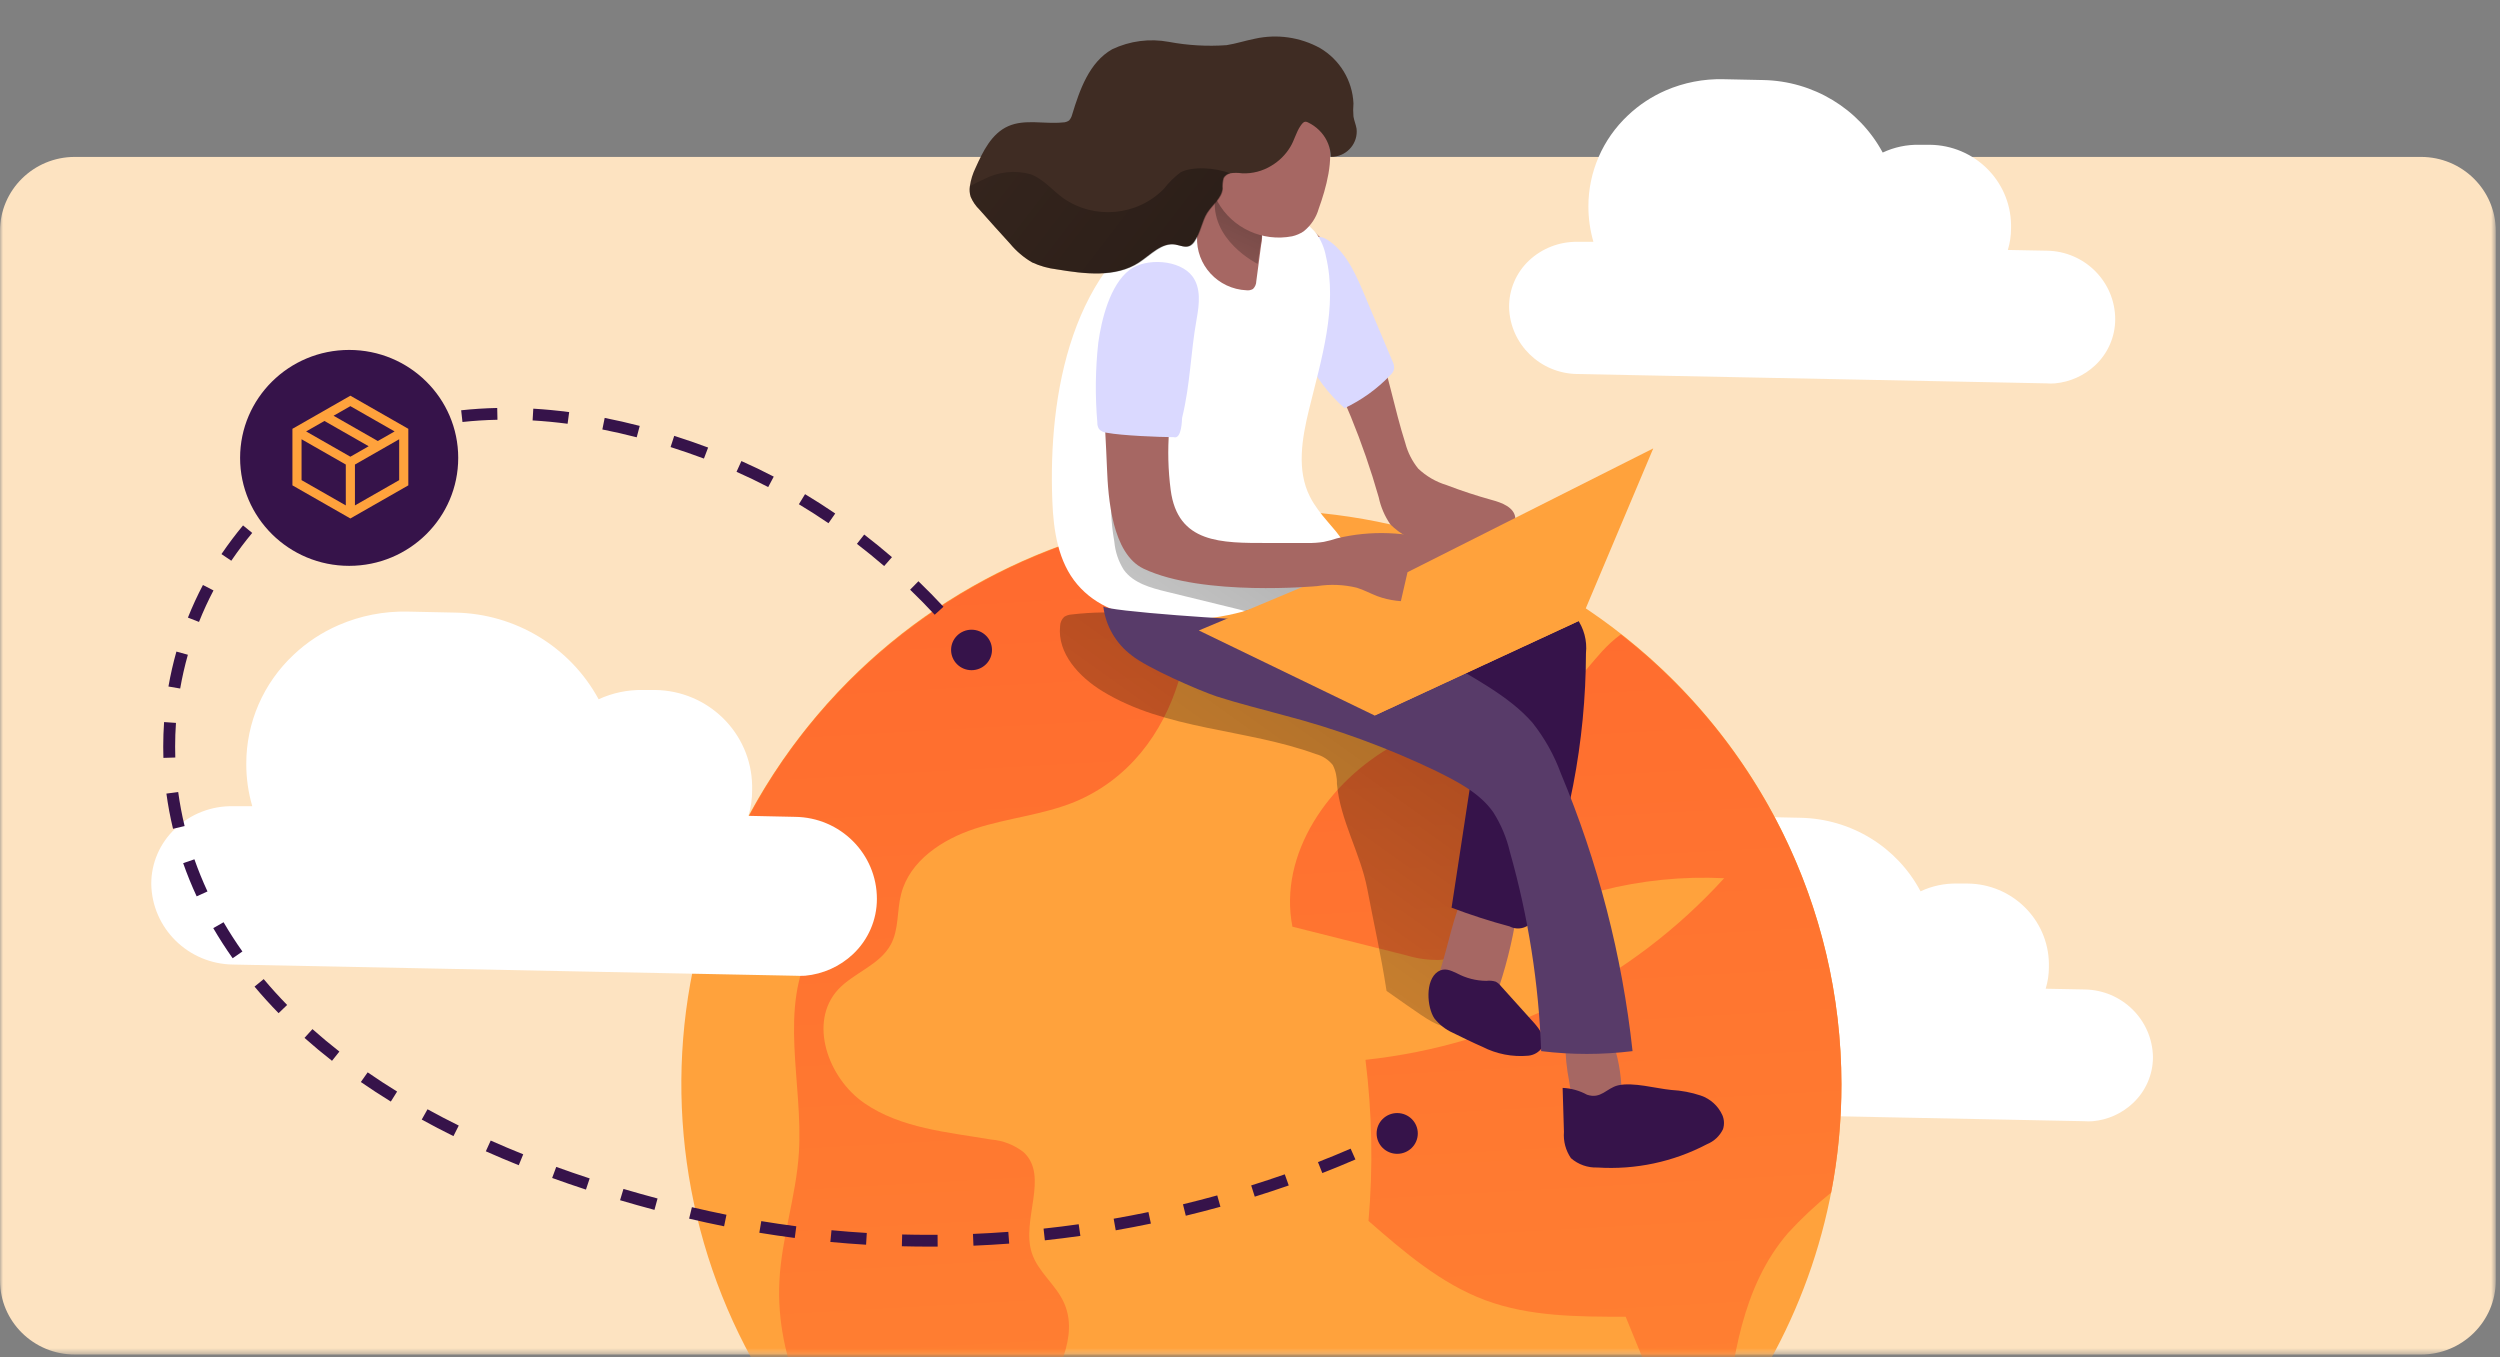
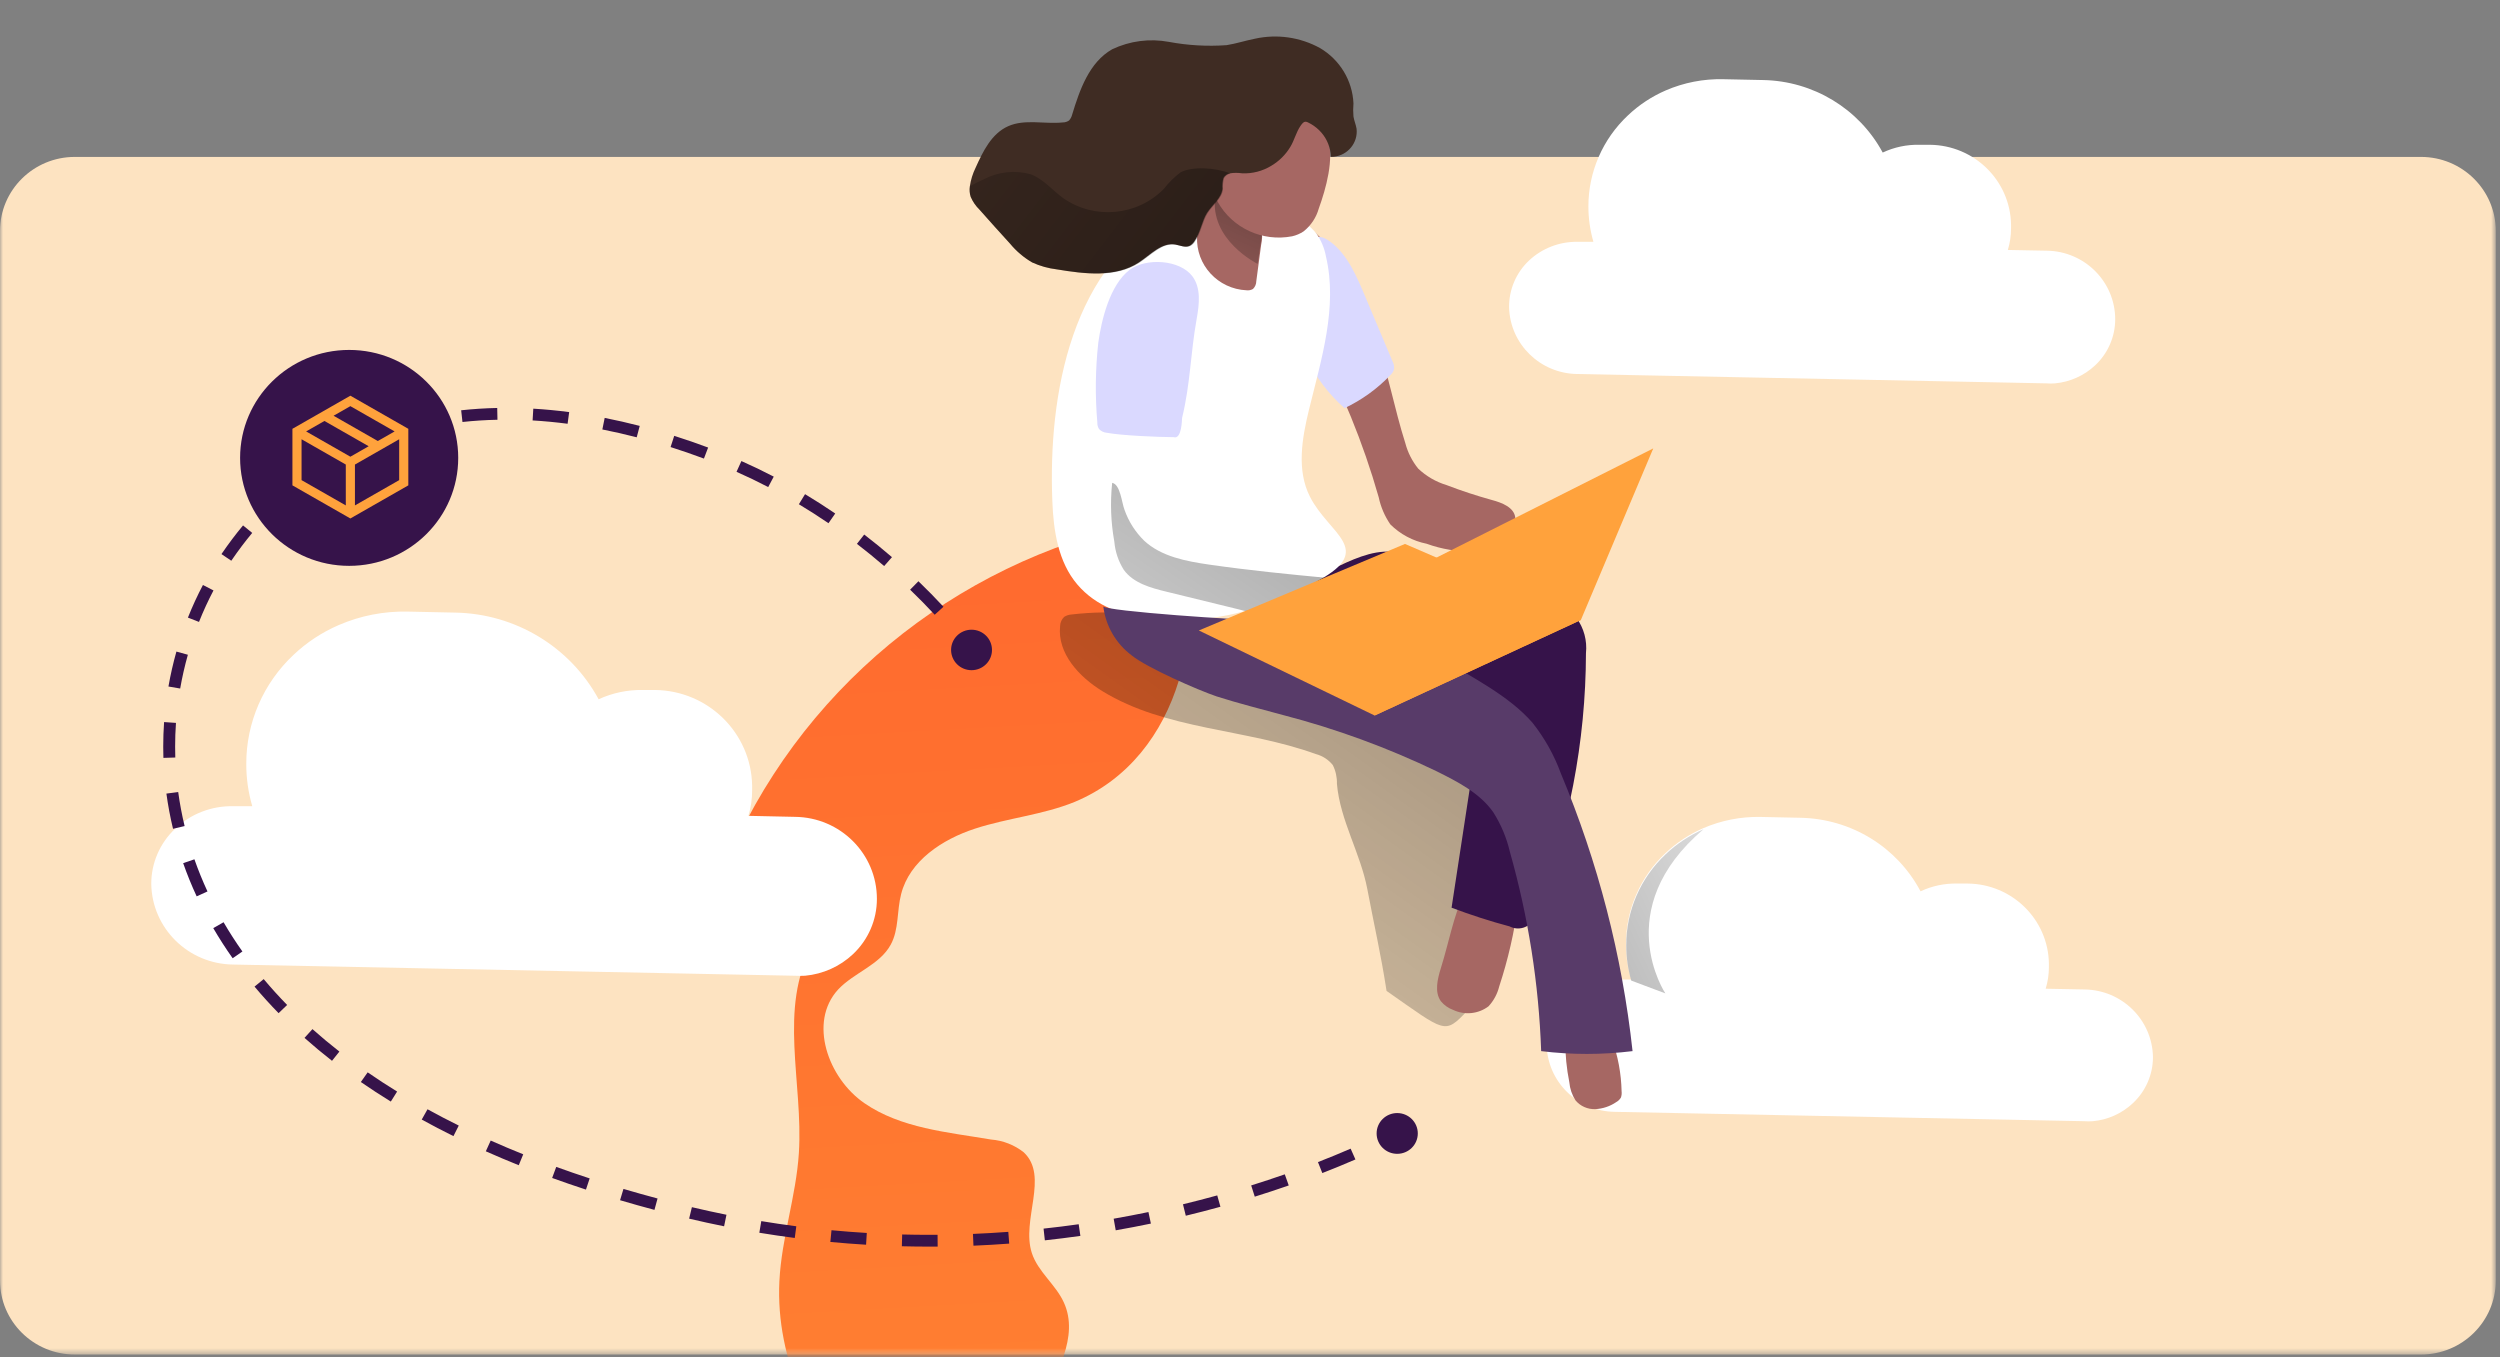
<svg xmlns="http://www.w3.org/2000/svg" width="420" height="228" viewBox="0 0 420 228" fill="none">
  <rect x="0" y="0" width="420" height="228" fill="#808080" stroke="none" />
  <mask id="mask0_565_1185" style="mask-type:luminance" maskUnits="userSpaceOnUse" x="0" y="0" width="420" height="228">
    <path d="M419.293 0H0V227.561H419.293V0Z" fill="white" />
  </mask>
  <g mask="url(#mask0_565_1185)">
    <path d="M406.723 227.561H12.57C5.628 227.561 0 221.99 0 215.118V38.806C0 31.933 5.628 26.362 12.57 26.362H406.723C413.665 26.362 419.293 31.933 419.293 38.806V215.118C419.293 221.99 413.665 227.561 406.723 227.561Z" fill="#FDE3C1" />
  </g>
  <mask id="mask1_565_1185" style="mask-type:luminance" maskUnits="userSpaceOnUse" x="0" y="0" width="420" height="228">
    <path d="M419.293 0H0V227.561H419.293V0Z" fill="white" />
  </mask>
  <g mask="url(#mask1_565_1185)">
    <path d="M361.696 177.579C361.702 180.519 360.478 183.33 358.314 185.344C356.481 187.068 354.115 188.131 351.598 188.362C351.127 188.401 350.655 188.401 350.184 188.362L271.317 186.79C265.03 186.722 259.94 181.712 259.837 175.488C259.826 172.549 261.038 169.735 263.188 167.708C265.377 165.647 268.296 164.518 271.317 164.564H274.001C273.446 162.637 273.162 160.643 273.159 158.638C273.15 152.849 275.551 147.311 279.796 143.329C281.65 141.574 283.799 140.154 286.147 139.132C289.19 137.819 292.484 137.176 295.801 137.246L302.502 137.387C310.992 137.559 318.714 142.294 322.652 149.742C324.584 148.832 326.705 148.385 328.844 148.437H330.575C338.039 148.513 344.086 154.457 344.214 161.845V162.489C344.213 163.714 344.031 164.932 343.674 166.105L350.2 166.23C356.501 166.314 361.594 171.341 361.696 177.579Z" fill="white" />
  </g>
  <mask id="mask2_565_1185" style="mask-type:luminance" maskUnits="userSpaceOnUse" x="0" y="0" width="420" height="228">
    <path d="M419.293 0H0V227.561H419.293V0Z" fill="white" />
  </mask>
  <g mask="url(#mask2_565_1185)">
    <path d="M279.78 166.89L274.048 164.737C273.493 162.81 273.21 160.815 273.207 158.811C273.198 153.022 275.598 147.484 279.844 143.502C281.697 141.747 283.847 140.326 286.195 139.305C270.333 152.76 279.78 166.89 279.78 166.89Z" fill="url(#paint0_linear_565_1185)" />
  </g>
  <mask id="mask3_565_1185" style="mask-type:luminance" maskUnits="userSpaceOnUse" x="0" y="0" width="420" height="228">
-     <path d="M419.293 0H0V227.561H419.293V0Z" fill="white" />
-   </mask>
+     </mask>
  <g mask="url(#mask3_565_1185)">
    <path d="M309.361 182.169C309.388 203.111 302.502 223.489 289.752 240.201L289.545 240.484C257.016 282.925 195.889 291.225 153.016 259.023C110.143 226.821 101.758 166.311 134.288 123.869C166.818 81.428 227.944 73.128 270.817 105.33C295.097 123.566 309.359 151.998 309.361 182.169Z" fill="#FFA23C" />
  </g>
  <mask id="mask4_565_1185" style="mask-type:luminance" maskUnits="userSpaceOnUse" x="0" y="0" width="420" height="228">
    <path d="M419.293 0H0V227.561H419.293V0Z" fill="white" />
  </mask>
  <g mask="url(#mask4_565_1185)">
    <path d="M180.557 134.715C175.206 136.9 169.3 137.419 163.806 139.211C158.312 141.002 152.802 144.618 151.389 150.213C150.659 153.027 151.04 156.155 149.642 158.701C147.785 162.128 143.434 163.417 140.798 166.246C135.781 171.716 139.083 181.1 145.212 185.328C151.341 189.556 159.169 190.201 166.505 191.442C168.512 191.601 170.426 192.351 171.999 193.596C176.27 197.635 171.538 204.944 173.349 210.509C174.365 213.652 177.366 215.806 178.731 218.824C181.351 224.577 177.382 230.927 174.762 236.68C170.036 247.175 169.609 259.076 173.571 269.877C173.388 270.137 173.187 270.384 172.967 270.615C162.518 266.076 152.948 259.768 144.688 251.974C136.638 240.798 130.271 228.616 130.938 215.224C131.303 207.962 133.748 200.952 134.209 193.722C134.971 181.98 130.684 169.232 136.495 158.984C139.671 153.31 145.863 147.085 142.402 141.584C136.289 142.464 129.699 142.606 124.094 140.499C138.059 111.701 165.513 91.609 197.42 86.837C203.454 103.907 198.658 127.17 180.557 134.715Z" fill="url(#paint1_linear_565_1185)" />
  </g>
  <mask id="mask5_565_1185" style="mask-type:luminance" maskUnits="userSpaceOnUse" x="0" y="0" width="420" height="228">
    <path d="M419.293 0H0V227.561H419.293V0Z" fill="white" />
  </mask>
  <g mask="url(#mask5_565_1185)">
-     <path d="M309.361 182.169C309.368 188.271 308.789 194.361 307.631 200.355C305.042 202.439 302.616 204.714 300.374 207.161C292.673 216.089 291.006 228.475 289.752 240.169C289.752 240.421 289.752 240.672 289.672 240.908C289.672 240.751 289.672 240.609 289.545 240.452C288.933 237.449 287.61 234.632 285.687 232.231C283.496 229.889 279.606 228.726 276.938 230.565C275.668 227.422 274.392 224.304 273.111 221.213C265.172 221.213 256.979 221.213 249.516 218.431C242.054 215.649 235.877 210.32 229.907 205.117C230.69 196.102 230.52 187.031 229.399 178.051C252.59 175.559 274.042 164.698 289.656 147.541C275.692 146.852 261.846 150.388 249.961 157.68C247.42 159.251 244.848 161.012 241.879 161.263C239.997 161.31 238.121 161.055 236.321 160.509L217.125 155.683C214.727 143.455 223.285 131.179 234.289 125.127C242.546 120.6 252.565 121.48 260.488 117.519C265.919 114.816 267.506 110.085 272.254 106.611H272.349C295.715 124.864 309.352 152.703 309.361 182.169Z" fill="url(#paint2_linear_565_1185)" />
-   </g>
+     </g>
  <mask id="mask6_565_1185" style="mask-type:luminance" maskUnits="userSpaceOnUse" x="0" y="0" width="420" height="228">
    <path d="M419.293 0H0V227.561H419.293V0Z" fill="white" />
  </mask>
  <g mask="url(#mask6_565_1185)">
    <path d="M190.306 103.074C186.891 102.781 183.454 102.833 180.049 103.231C179.604 103.254 179.172 103.389 178.795 103.624C178.356 104.033 178.104 104.6 178.096 105.196C177.62 109.754 181.272 113.715 185.209 116.12C195.864 122.659 209.297 122.408 221.062 126.683C222.185 126.977 223.182 127.622 223.905 128.522C224.395 129.497 224.635 130.577 224.603 131.666C225.127 137.812 228.573 143.344 229.716 149.396C230.859 155.448 232.004 160.375 232.941 166.473C242.931 173.451 242.635 173.851 246.494 169.827C250.114 166.118 249.199 149.899 249.739 144.775L251.199 130.723C251.759 128.626 250.657 126.444 248.627 125.63C231.256 114.517 210.9 104.835 190.306 103.074Z" fill="url(#paint3_linear_565_1185)" />
  </g>
  <mask id="mask7_565_1185" style="mask-type:luminance" maskUnits="userSpaceOnUse" x="0" y="0" width="420" height="228">
    <path d="M419.293 0H0V227.561H419.293V0Z" fill="white" />
  </mask>
  <g mask="url(#mask7_565_1185)">
    <path d="M242.069 162.631C241.498 164.485 240.958 166.655 242.069 168.211C242.616 168.876 243.335 169.382 244.15 169.673C246.083 170.586 248.371 170.35 250.072 169.06C250.944 168.116 251.561 166.97 251.866 165.727C253.351 161.217 254.414 156.582 255.042 151.879C255.162 151.447 255.162 150.991 255.042 150.559C254.794 150.106 254.396 149.751 253.915 149.553C251.39 148.217 247.436 147.148 245.976 150.103C244.181 153.907 243.34 158.607 242.069 162.631Z" fill="#A66763" />
  </g>
  <mask id="mask8_565_1185" style="mask-type:luminance" maskUnits="userSpaceOnUse" x="0" y="0" width="420" height="228">
-     <path d="M419.293 0H0V227.561H419.293V0Z" fill="white" />
-   </mask>
+     </mask>
  <g mask="url(#mask8_565_1185)">
    <path d="M249.707 164.784C250.24 164.712 250.783 164.76 251.295 164.926C251.643 165.117 251.946 165.379 252.184 165.696L257.662 171.779C258.726 172.958 259.837 174.577 259.091 175.976C258.558 176.764 257.695 177.272 256.741 177.359C254.088 177.599 251.42 177.081 249.056 175.866C247.373 175.143 245.706 174.294 244.07 173.508C242.855 172.962 241.792 172.131 240.974 171.087C239.719 169.201 239.386 164.674 241.577 163.228C242.705 162.521 243.689 163.024 244.753 163.511C246.274 164.331 247.975 164.768 249.707 164.784Z" fill="#36134A" />
  </g>
  <mask id="mask9_565_1185" style="mask-type:luminance" maskUnits="userSpaceOnUse" x="0" y="0" width="420" height="228">
    <path d="M419.293 0H0V227.561H419.293V0Z" fill="white" />
  </mask>
  <g mask="url(#mask9_565_1185)">
    <path d="M272.429 183.347C272.471 183.697 272.433 184.052 272.317 184.385C272.128 184.708 271.854 184.974 271.524 185.155C270.482 185.865 269.261 186.273 267.999 186.334C266.72 186.382 265.492 185.835 264.68 184.856C264.096 183.942 263.742 182.901 263.648 181.823C263.183 179.504 262.954 177.145 262.965 174.781C262.86 174.253 263.207 173.74 263.74 173.636C263.793 173.626 263.848 173.619 263.902 173.618C265.871 173.209 269.793 172.188 270.793 174.577C271.812 177.394 272.365 180.356 272.429 183.347Z" fill="#A66763" />
  </g>
  <mask id="mask10_565_1185" style="mask-type:luminance" maskUnits="userSpaceOnUse" x="0" y="0" width="420" height="228">
    <path d="M419.293 0H0V227.561H419.293V0Z" fill="white" />
  </mask>
  <g mask="url(#mask10_565_1185)">
-     <path d="M280.765 183.112C282.457 183.202 284.129 183.519 285.734 184.055C287.348 184.607 288.659 185.797 289.355 187.34C289.675 188.087 289.715 188.924 289.466 189.698C288.917 190.846 287.954 191.749 286.767 192.228C281.123 195.197 274.757 196.552 268.38 196.142C266.743 196.207 265.145 195.644 263.918 194.57C263.032 193.272 262.618 191.715 262.743 190.153L262.521 182.766C263.957 182.829 265.36 183.222 266.617 183.913C268.967 184.699 269.888 182.813 271.825 182.342C274.35 181.76 278.192 182.86 280.765 183.112Z" fill="#36134A" />
-   </g>
+     </g>
  <mask id="mask11_565_1185" style="mask-type:luminance" maskUnits="userSpaceOnUse" x="0" y="0" width="420" height="228">
    <path d="M419.293 0H0V227.561H419.293V0Z" fill="white" />
  </mask>
  <g mask="url(#mask11_565_1185)">
    <path d="M260.552 101.66C262.157 101.978 263.644 102.723 264.855 103.813C266.096 105.524 266.661 107.627 266.442 109.723C266.405 124.638 263.556 139.414 258.043 153.294C257.868 154.943 256.375 156.139 254.71 155.966C254.326 155.926 253.954 155.814 253.613 155.636C250.311 154.754 247.057 153.705 243.864 152.493L248.182 124.2C248.389 123.414 248.344 122.585 248.055 121.826C247.736 121.288 247.29 120.834 246.753 120.506C241.827 116.959 236.624 113.805 231.193 111.075C226.858 108.906 221.888 106.359 220.713 101.77C220.218 100.178 220.538 98.448 221.571 97.133C222.257 96.465 223.065 95.931 223.952 95.561C226.826 94.162 230.446 92.417 233.749 92.7C236.401 92.967 237.417 94.476 239.624 95.592C245.753 98.61 253.899 99.742 260.552 101.66Z" fill="#36134A" />
  </g>
  <mask id="mask12_565_1185" style="mask-type:luminance" maskUnits="userSpaceOnUse" x="0" y="0" width="420" height="228">
    <path d="M419.293 0H0V227.561H419.293V0Z" fill="white" />
  </mask>
  <g mask="url(#mask12_565_1185)">
    <path d="M231.05 56.658C233.178 62.458 234.226 68.604 236.099 74.467C236.509 76.021 237.245 77.472 238.259 78.727C239.606 80.005 241.237 80.953 243.022 81.493C245.51 82.447 248.04 83.28 250.612 83.992C252.327 84.448 254.375 85.234 254.566 86.963C254.606 87.54 254.485 88.116 254.216 88.629C252.867 91.01 250.367 92.528 247.611 92.637C244.906 92.709 242.212 92.272 239.672 91.348C237.359 90.885 235.237 89.752 233.575 88.095C232.63 86.716 231.966 85.167 231.622 83.536C229.016 74.38 225.4 65.535 220.84 57.161C219.476 54.95 218.409 52.572 217.665 50.088C216.617 45.75 216.601 35.47 221.126 39.242C224.778 42.291 229.446 52.351 231.05 56.658Z" fill="#A66763" />
  </g>
  <mask id="mask13_565_1185" style="mask-type:luminance" maskUnits="userSpaceOnUse" x="0" y="0" width="420" height="228">
    <path d="M419.293 0H0V227.561H419.293V0Z" fill="white" />
  </mask>
  <g mask="url(#mask13_565_1185)">
    <path d="M229.446 50.041L233.94 60.698C234.162 61.112 234.251 61.584 234.194 62.05C234.08 62.432 233.86 62.775 233.559 63.04C231.364 65.337 228.758 67.213 225.874 68.573C223.214 66.22 221.055 63.367 219.522 60.179C218.03 56.391 218.363 52.178 218.808 48.139C219.078 45.577 218.982 37.34 223.381 40.531C226.445 42.716 228.065 46.756 229.446 50.041Z" fill="#DAD9FF" />
  </g>
  <mask id="mask14_565_1185" style="mask-type:luminance" maskUnits="userSpaceOnUse" x="0" y="0" width="420" height="228">
    <path d="M419.293 0H0V227.561H419.293V0Z" fill="white" />
  </mask>
  <g mask="url(#mask14_565_1185)">
    <path d="M213.727 101.109C216.404 100.083 219.008 98.88 221.523 97.51C231.05 92.291 223.254 89.729 220.078 83.458C217.808 79.01 218.729 73.681 219.903 68.856C221.984 60.368 224.762 51.565 222.762 43.093C222.512 41.718 221.97 40.411 221.174 39.258C220.591 38.542 219.919 37.903 219.173 37.356C217.162 35.636 214.847 34.299 212.345 33.411C207.582 31.839 202.183 32.986 197.658 35.234C179.874 44.068 176.08 66.372 176.794 84.212C176.985 89.163 177.763 94.398 180.986 98.186C184.209 101.974 188.766 103.42 193.434 103.986C200.334 104.684 207.302 103.696 213.727 101.109Z" fill="white" />
  </g>
  <mask id="mask15_565_1185" style="mask-type:luminance" maskUnits="userSpaceOnUse" x="0" y="0" width="420" height="228">
    <path d="M419.293 0H0V227.561H419.293V0Z" fill="white" />
  </mask>
  <g mask="url(#mask15_565_1185)">
    <path d="M187.21 91.018C187.353 92.693 187.898 94.309 188.798 95.734C190.386 97.95 193.307 98.767 195.991 99.412L208.074 102.367C209.547 102.809 211.076 103.036 212.615 103.043C215.918 102.886 218.76 100.795 221.38 98.783C222.049 98.33 222.631 97.76 223.095 97.101C216.426 96.472 209.773 95.812 203.136 94.853C199.23 94.288 195.102 93.502 192.228 90.845C190.743 89.393 189.613 87.624 188.925 85.674C188.449 84.464 188.226 81.383 186.845 81.116C186.497 84.417 186.62 87.751 187.21 91.018Z" fill="url(#paint4_linear_565_1185)" />
  </g>
  <mask id="mask16_565_1185" style="mask-type:luminance" maskUnits="userSpaceOnUse" x="0" y="0" width="420" height="228">
    <path d="M419.293 0H0V227.561H419.293V0Z" fill="white" />
  </mask>
  <g mask="url(#mask16_565_1185)">
    <path d="M211.059 47.227C211.058 47.723 210.858 48.198 210.503 48.547C210.173 48.74 209.788 48.817 209.408 48.767C204.599 48.544 200.883 44.504 201.108 39.744C201.127 39.349 201.173 38.955 201.246 38.566C201.532 36.995 202.215 35.643 202.644 34.165C203.485 31.21 203.342 27.878 205.232 25.442C206.868 29.147 208.734 32.748 210.821 36.224C211.901 37.624 212.286 39.432 211.869 41.144L211.059 47.227Z" fill="#A66763" />
  </g>
  <mask id="mask17_565_1185" style="mask-type:luminance" maskUnits="userSpaceOnUse" x="0" y="0" width="420" height="228">
    <path d="M419.293 0H0V227.561H419.293V0Z" fill="white" />
  </mask>
  <g mask="url(#mask17_565_1185)">
    <path d="M211.996 39.619L211.282 44.335C211.282 44.335 203.104 40.327 204.168 32.892C205.232 25.457 211.996 39.619 211.996 39.619Z" fill="url(#paint5_linear_565_1185)" />
  </g>
  <mask id="mask18_565_1185" style="mask-type:luminance" maskUnits="userSpaceOnUse" x="0" y="0" width="420" height="228">
    <path d="M419.293 0H0V227.561H419.293V0Z" fill="white" />
  </mask>
  <g mask="url(#mask18_565_1185)">
    <path d="M221.555 35.03C221.135 36.54 220.246 37.882 219.014 38.865C218.426 39.259 217.769 39.542 217.077 39.698C212.089 40.656 207.045 38.328 204.581 33.929C202.289 29.535 202.046 24.37 203.914 19.783C204.67 17.297 206.38 15.203 208.677 13.951C211.229 12.955 214.115 13.292 216.362 14.847C219.37 16.926 221.695 19.834 223.047 23.209C224.206 26.652 222.746 31.744 221.555 35.03Z" fill="#A66763" />
  </g>
  <mask id="mask19_565_1185" style="mask-type:luminance" maskUnits="userSpaceOnUse" x="0" y="0" width="420" height="228">
    <path d="M419.293 0H0V227.561H419.293V0Z" fill="white" />
  </mask>
  <g mask="url(#mask19_565_1185)">
    <path d="M257.455 121.417C259.49 123.983 261.098 126.854 262.219 129.921C268.463 144.828 272.522 160.544 274.27 176.589C269.172 177.217 264.015 177.217 258.916 176.589C258.517 165.261 256.753 154.022 253.66 143.109C253.114 140.76 252.175 138.518 250.882 136.476C248.611 133.222 244.88 131.336 241.355 129.575C233.107 125.608 224.486 122.449 215.616 120.144C211.869 119.123 208.09 118.18 204.406 117.001C201.31 115.963 192.625 112.159 190.116 110.1C187.459 108.106 185.739 105.126 185.352 101.848C185.352 102.666 209.551 104.3 211.281 104.112C217.109 103.499 223.984 100.198 229.732 102.54C234.226 104.363 238.338 108.167 242.435 110.792C247.404 113.873 253.47 116.859 257.455 121.417Z" fill="#583B69" />
  </g>
  <mask id="mask20_565_1185" style="mask-type:luminance" maskUnits="userSpaceOnUse" x="0" y="0" width="420" height="228">
    <path d="M419.293 0H0V227.561H419.293V0Z" fill="white" />
  </mask>
  <g mask="url(#mask20_565_1185)">
    <path d="M230.939 120.207L201.405 105.919L236.036 91.38L265.585 104.159L230.939 120.207Z" fill="#FFA23C" />
  </g>
  <mask id="mask21_565_1185" style="mask-type:luminance" maskUnits="userSpaceOnUse" x="0" y="0" width="420" height="228">
-     <path d="M419.293 0H0V227.561H419.293V0Z" fill="white" />
-   </mask>
+     </mask>
  <g mask="url(#mask21_565_1185)">
    <path d="M185.956 53.121C185.956 53.672 185.813 54.206 185.749 54.693C184.876 62.741 185.67 70.632 185.972 78.632C186.162 83.584 186.813 93.014 192.132 95.545C202.072 100.261 221.253 98.469 221.253 98.469C223.477 98.116 225.75 98.207 227.938 98.736C229.129 99.097 230.224 99.71 231.383 100.151C235.575 101.722 240.259 100.936 244.673 100.151C245.434 100.061 246.169 99.821 246.833 99.443C248.436 98.034 248.598 95.612 247.198 94.005C245.765 92.514 243.902 91.499 241.863 91.097C236.289 89.296 230.318 89.067 224.619 90.437C223.891 90.68 223.149 90.879 222.396 91.034C221.515 91.175 220.622 91.239 219.729 91.223H212.965C205.184 91.223 197.849 91.317 196.674 82.31C196.24 78.975 196.155 75.604 196.42 72.251C196.88 66.199 198.484 60.195 198.15 54.143C198.13 52.224 197.646 50.337 196.737 48.642C195.801 46.93 194.033 45.822 192.069 45.718C190.035 45.868 188.228 47.061 187.305 48.862C186.603 50.191 186.145 51.633 185.956 53.121Z" fill="#A66763" />
  </g>
  <mask id="mask22_565_1185" style="mask-type:luminance" maskUnits="userSpaceOnUse" x="0" y="0" width="420" height="228">
    <path d="M419.293 0H0V227.561H419.293V0Z" fill="white" />
  </mask>
  <g mask="url(#mask22_565_1185)">
    <path d="M277.748 75.331L236.464 96.127L230.939 120.207L265.585 104.159L277.748 75.331Z" fill="#FFA23C" />
  </g>
  <mask id="mask23_565_1185" style="mask-type:luminance" maskUnits="userSpaceOnUse" x="0" y="0" width="420" height="228">
    <path d="M419.293 0H0V227.561H419.293V0Z" fill="white" />
  </mask>
  <g mask="url(#mask23_565_1185)">
    <path d="M223.587 26.353C223.542 24.857 222.982 23.421 221.999 22.282C221.501 21.709 220.911 21.221 220.253 20.836C219.332 20.302 219.109 20.255 218.506 21.119C217.728 22.235 217.474 23.54 216.759 24.703C215.978 25.993 214.887 27.073 213.584 27.846C212.119 28.746 210.415 29.19 208.693 29.12C208.009 29.017 207.313 29.017 206.629 29.12C206.164 29.207 205.762 29.495 205.534 29.906C205.37 30.494 205.311 31.105 205.359 31.713C205.216 33.285 203.644 34.401 202.771 35.769C201.897 37.136 201.643 39.164 200.595 40.626C200.401 40.919 200.133 41.157 199.817 41.317C199.071 41.631 198.23 41.223 197.451 41.081C195.149 40.688 193.291 42.81 191.322 44.099C187.369 46.677 182.193 46.017 177.524 45.247C176.095 45.075 174.702 44.683 173.396 44.084C171.985 43.259 170.733 42.195 169.696 40.94C167.966 39.054 166.251 37.136 164.552 35.218C163.92 34.604 163.419 33.873 163.075 33.065C162.893 32.502 162.845 31.905 162.932 31.32C163.087 30.229 163.414 29.168 163.901 28.177C165.139 25.426 166.584 22.439 169.379 21.198C172.173 19.956 175.476 20.883 178.556 20.569C178.932 20.568 179.298 20.453 179.604 20.239C179.85 19.965 180.024 19.636 180.113 19.28C181.399 15.052 183.002 10.462 186.845 8.277C189.806 6.869 193.144 6.434 196.372 7.035C199.568 7.633 202.829 7.818 206.073 7.586C207.661 7.334 209.249 6.815 210.837 6.501C214.55 5.684 218.437 6.244 221.761 8.073C225.094 10.036 227.206 13.527 227.382 17.362C227.318 18.1 227.318 18.841 227.382 19.579C227.493 20.27 227.795 20.946 227.906 21.638C228.16 23.977 226.451 26.077 224.088 26.329C223.922 26.347 223.755 26.355 223.587 26.353Z" fill="#3F2C23" />
  </g>
  <mask id="mask24_565_1185" style="mask-type:luminance" maskUnits="userSpaceOnUse" x="0" y="0" width="420" height="228">
    <path d="M419.293 0H0V227.561H419.293V0Z" fill="white" />
  </mask>
  <g mask="url(#mask24_565_1185)">
    <path d="M184.511 57.585C184.021 62.034 183.968 66.519 184.352 70.977C184.333 71.364 184.433 71.748 184.638 72.078C184.975 72.444 185.441 72.668 185.94 72.706C188.512 73.18 194.561 73.427 197.177 73.445C198.555 73.881 198.568 70.39 198.588 70.229C200.017 64.319 199.976 59.472 201.056 53.483C201.485 51.078 201.786 48.374 200.326 46.425C198.214 43.596 192.514 43.282 189.767 45.341C186.448 47.872 185.035 53.782 184.511 57.585Z" fill="#DAD9FF" />
  </g>
  <mask id="mask25_565_1185" style="mask-type:luminance" maskUnits="userSpaceOnUse" x="0" y="0" width="420" height="228">
    <path d="M419.293 0H0V227.561H419.293V0Z" fill="white" />
  </mask>
  <g mask="url(#mask25_565_1185)">
    <path d="M147.318 151.02C147.322 154.534 145.865 157.894 143.29 160.313C141.093 162.373 138.263 163.644 135.251 163.925C134.688 163.953 134.123 163.953 133.56 163.925L39.17 162.044C31.635 161.963 25.535 155.958 25.412 148.499C25.408 144.985 26.865 141.624 29.44 139.206C32.05 136.722 35.551 135.368 39.17 135.443H42.382C41.708 133.132 41.369 130.738 41.374 128.332C41.361 121.403 44.235 114.774 49.318 110.01C51.534 107.911 54.107 106.217 56.919 105.006C60.56 103.433 64.502 102.663 68.473 102.748L76.493 102.918C86.588 103.103 95.795 108.671 100.57 117.478C102.889 116.407 105.423 115.873 107.981 115.917H110.053C118.982 116.027 126.204 123.144 126.358 131.982V132.753C126.365 134.212 126.154 135.664 125.731 137.061L133.541 137.231C141.179 137.303 147.329 143.458 147.318 151.02Z" fill="white" />
  </g>
  <mask id="mask26_565_1185" style="mask-type:luminance" maskUnits="userSpaceOnUse" x="0" y="0" width="420" height="228">
    <path d="M419.293 0H0V227.561H419.293V0Z" fill="white" />
  </mask>
  <g mask="url(#mask26_565_1185)">
    <path d="M355.355 53.623C355.358 56.562 354.134 59.372 351.973 61.388C350.132 63.109 347.762 64.171 345.241 64.406C344.771 64.446 344.298 64.446 343.828 64.406L264.976 62.834C258.738 62.751 253.681 57.801 253.528 51.627C253.495 48.66 254.708 45.814 256.878 43.768C259.075 41.708 261.998 40.579 265.024 40.624H267.691C267.136 38.697 266.853 36.703 266.85 34.698C266.841 28.909 269.242 23.371 273.487 19.389C275.339 17.631 277.489 16.211 279.838 15.192C282.88 13.877 286.174 13.233 289.492 13.306L296.193 13.447C304.628 13.601 312.319 18.262 316.295 25.629C318.228 24.721 320.348 24.274 322.487 24.324H324.218C331.682 24.4 337.729 30.344 337.857 37.732V38.376C337.856 39.601 337.674 40.819 337.317 41.992L343.843 42.117C350.212 42.195 355.338 47.318 355.355 53.623Z" fill="white" />
  </g>
  <mask id="mask27_565_1185" style="mask-type:luminance" maskUnits="userSpaceOnUse" x="0" y="0" width="420" height="228">
    <path d="M419.293 0H0V227.561H419.293V0Z" fill="white" />
  </mask>
  <g mask="url(#mask27_565_1185)">
    <path d="M206.74 29.151C206.275 29.238 205.873 29.526 205.645 29.937C205.481 30.525 205.422 31.137 205.47 31.745C205.327 33.316 203.755 34.432 202.882 35.8C202.009 37.167 201.755 39.195 200.707 40.657C200.512 40.95 200.244 41.188 199.929 41.349C199.182 41.663 198.341 41.254 197.563 41.113C195.26 40.72 193.403 42.842 191.434 44.131C187.48 46.708 182.304 46.048 177.635 45.278C176.167 45.108 174.735 44.705 173.396 44.083C171.985 43.259 170.733 42.195 169.696 40.94C167.966 39.054 166.251 37.136 164.552 35.218C163.92 34.604 163.419 33.872 163.075 33.065C162.893 32.502 162.845 31.905 162.932 31.32C163.673 30.878 164.442 30.484 165.235 30.141C167.669 28.848 170.514 28.538 173.174 29.277C175.301 30.094 176.81 31.965 178.636 33.301C183.895 36.946 191.049 36.281 195.53 31.729C196.33 30.685 197.271 29.755 198.325 28.962C200.214 27.941 204.057 28.098 206.74 29.151Z" fill="url(#paint6_linear_565_1185)" />
  </g>
  <path d="M162.66 110.017C162.654 110.008 162.05 109.148 160.888 107.712L162.448 106.474C163.659 107.97 164.279 108.853 164.305 108.89L162.66 110.017Z" fill="#36134A" />
  <path d="M156.051 209.431C154.553 209.431 153.039 209.411 151.512 209.372L151.564 207.393C153.073 207.432 154.569 207.451 156.051 207.451C156.521 207.452 157.023 207.449 157.512 207.445L157.527 209.425C157.037 209.429 156.58 209.428 156.051 209.431ZM163.541 209.276L163.457 207.298C165.431 207.216 167.429 207.099 169.396 206.952L169.546 208.926C167.558 209.075 165.537 209.193 163.541 209.276ZM145.501 209.113C143.511 208.993 141.492 208.837 139.5 208.649L139.691 206.678C141.659 206.864 143.655 207.019 145.622 207.137L145.501 209.113ZM175.535 208.377L175.318 206.408C177.275 206.197 179.262 205.949 181.221 205.672L181.504 207.631C179.523 207.912 177.515 208.162 175.535 208.377ZM133.52 207.978C131.538 207.721 129.536 207.425 127.567 207.101L127.896 205.148C129.842 205.469 131.821 205.761 133.779 206.014L133.52 207.978ZM187.442 206.693L187.095 204.743C189.037 204.403 191.002 204.027 192.937 203.625L193.349 205.562C191.393 205.969 189.406 206.349 187.442 206.693ZM121.648 206.018C119.698 205.627 117.722 205.194 115.773 204.732L116.238 202.806C118.165 203.263 120.119 203.691 122.047 204.078L121.648 206.018ZM199.214 204.243L198.739 202.32C200.659 201.856 202.596 201.354 204.496 200.828L205.033 202.735C203.113 203.266 201.155 203.774 199.214 204.243ZM109.948 203.259C108.006 202.742 106.062 202.195 104.169 201.636L104.741 199.739C106.617 200.293 108.544 200.834 110.468 201.347L109.948 203.259ZM210.801 201.04L210.199 199.152C212.085 198.563 213.983 197.936 215.844 197.287L216.508 199.155C214.627 199.811 212.707 200.445 210.801 201.04ZM98.439 199.853C96.528 199.228 94.618 198.571 92.761 197.898L93.448 196.039C95.285 196.704 97.175 197.355 99.065 197.973L98.439 199.853ZM222.149 197.074L221.417 195.232C223.297 194.5 225.145 193.741 226.907 192.974L227.712 194.787C225.925 195.564 224.053 196.333 222.149 197.074ZM87.15 195.758C85.269 195.002 83.407 194.215 81.618 193.419L82.439 191.613C84.205 192.4 86.043 193.177 87.902 193.923L87.15 195.758ZM76.179 190.868C74.371 189.975 72.578 189.04 70.851 188.088L71.823 186.357C73.525 187.295 75.291 188.216 77.071 189.096L76.179 190.868ZM65.658 185.063C63.936 184.003 62.241 182.898 60.622 181.778L61.769 180.155C63.357 181.255 65.022 182.34 66.715 183.382L65.658 185.063ZM55.776 178.216C54.179 176.967 52.624 175.671 51.156 174.365L52.494 172.892C53.93 174.17 55.451 175.439 57.017 176.663L55.776 178.216ZM46.802 170.211C45.384 168.759 44.024 167.259 42.762 165.752L44.301 164.487C45.532 165.956 46.857 167.419 48.239 168.836L46.802 170.211ZM39.085 160.985C37.917 159.333 36.821 157.63 35.827 155.924L37.56 154.935C38.524 156.591 39.589 158.245 40.724 159.85L39.085 160.985ZM33.039 150.588C32.19 148.757 31.428 146.881 30.773 145.011L32.662 144.362C33.297 146.172 34.035 147.989 34.857 149.763L33.039 150.588ZM29.068 139.239C28.599 137.295 28.225 135.305 27.955 133.323L29.938 133.06C30.197 134.976 30.56 136.899 31.014 138.778L29.068 139.239ZM27.451 127.325C27.432 126.695 27.422 126.067 27.422 125.441C27.421 124.075 27.47 122.685 27.566 121.308L29.562 121.446C29.468 122.776 29.421 124.12 29.422 125.441C29.422 126.046 29.432 126.654 29.45 127.263L27.451 127.325ZM30.27 115.672L28.299 115.334C28.644 113.362 29.094 111.387 29.637 109.465L31.562 109.997C31.038 111.856 30.603 113.766 30.27 115.672ZM33.432 104.483L31.57 103.757C32.315 101.886 33.164 100.042 34.094 98.278L35.867 99.193C34.97 100.896 34.15 102.676 33.432 104.483ZM157.03 103.275C155.721 101.861 154.331 100.446 152.9 99.068L154.295 97.649C155.752 99.052 157.169 100.495 158.505 101.936L157.03 103.275ZM148.538 95.096C147.048 93.811 145.508 92.557 143.962 91.368L145.188 89.804C146.764 91.016 148.333 92.294 149.851 93.602L148.538 95.096ZM38.858 94.204L37.206 93.088L37.288 92.968C38.405 91.332 39.597 89.752 40.83 88.271L42.373 89.529C41.181 90.963 40.027 92.493 38.945 94.076L38.858 94.204ZM139.183 87.9C137.555 86.787 135.882 85.715 134.212 84.712L135.249 83.019C136.952 84.042 138.658 85.136 140.319 86.27L139.183 87.9ZM46.338 85.243L44.938 83.829C46.395 82.415 47.937 81.078 49.518 79.856L50.748 81.418C49.226 82.593 47.742 83.88 46.338 85.243ZM129.059 81.826C127.306 80.913 125.516 80.051 123.738 79.264L124.555 77.457C126.37 78.261 128.199 79.141 129.99 80.073L129.059 81.826ZM55.57 78.123L54.533 76.431C56.259 75.394 58.071 74.445 59.92 73.611L60.75 75.412C58.973 76.214 57.23 77.127 55.57 78.123ZM118.26 77.04C116.397 76.345 114.513 75.694 112.659 75.106L113.269 73.221C115.155 73.819 117.072 74.481 118.965 75.188L118.26 77.04ZM106.968 73.466C105.035 72.966 103.093 72.524 101.195 72.15L101.586 70.208C103.521 70.59 105.502 71.041 107.474 71.551L106.968 73.466ZM66.215 73.31L65.596 71.427C67.491 70.816 69.469 70.294 71.475 69.875L71.887 71.813C69.951 72.217 68.043 72.72 66.215 73.31ZM95.358 71.192C93.378 70.934 91.399 70.746 89.477 70.633L89.594 68.657C91.564 68.772 93.593 68.965 95.62 69.23L95.358 71.192ZM77.694 70.895L77.476 68.927C79.447 68.712 81.484 68.581 83.533 68.539L83.574 70.519C81.586 70.56 79.607 70.686 77.694 70.895Z" fill="#36134A" />
  <path d="M233.275 192.215L232.381 190.444C234.07 189.609 234.978 189.098 234.986 189.092L235.979 190.812C235.94 190.833 235.021 191.352 233.275 192.215Z" fill="#36134A" />
  <path d="M163.218 112.592C165.116 112.592 166.654 111.069 166.654 109.191C166.654 107.313 165.116 105.791 163.218 105.791C161.321 105.791 159.783 107.313 159.783 109.191C159.783 111.069 161.321 112.592 163.218 112.592Z" fill="#36134A" />
  <path d="M234.73 193.843C236.641 193.843 238.19 192.31 238.19 190.418C238.19 188.527 236.641 186.994 234.73 186.994C232.819 186.994 231.271 188.527 231.271 190.418C231.271 192.31 232.819 193.843 234.73 193.843Z" fill="#36134A" />
  <path d="M58.659 95.063C68.778 95.063 76.981 86.943 76.981 76.926C76.981 66.909 68.778 58.788 58.659 58.788C48.54 58.788 40.337 66.909 40.337 76.926C40.337 86.943 48.54 95.063 58.659 95.063Z" fill="#36134A" />
  <path d="M58.862 66.476L49.127 72.04V81.54L58.862 87.104L68.598 81.54V72.04L58.862 66.476ZM63.473 74.092L56.04 69.844L58.862 68.232L66.295 72.479L63.473 74.092ZM54.505 70.722L61.937 74.969L58.862 76.727L51.43 72.479L54.505 70.722ZM59.63 84.91V78.044L67.062 73.796V80.663L59.63 84.91ZM58.094 78.044V84.91L50.662 80.663V73.796L58.094 78.044Z" fill="#FFA23C" />
  <defs>
    <linearGradient id="paint0_linear_565_1185" x1="237.518" y1="174.038" x2="318.409" y2="136.018" gradientUnits="userSpaceOnUse">
      <stop offset="0.01" />
      <stop offset="0.13" stop-opacity="0.69" />
      <stop offset="0.25" stop-opacity="0.32" />
      <stop offset="1" stop-opacity="0" />
    </linearGradient>
    <linearGradient id="paint1_linear_565_1185" x1="174.874" y1="346.079" x2="142.149" y2="-238.977" gradientUnits="userSpaceOnUse">
      <stop stop-color="#FF8F33" />
      <stop offset="1" stop-color="#FF3A29" />
    </linearGradient>
    <linearGradient id="paint2_linear_565_1185" x1="273.022" y1="340.594" x2="240.282" y2="-244.478" gradientUnits="userSpaceOnUse">
      <stop stop-color="#FF8F33" />
      <stop offset="1" stop-color="#FF3A29" />
    </linearGradient>
    <linearGradient id="paint3_linear_565_1185" x1="255.888" y1="77.392" x2="151.133" y2="224.06" gradientUnits="userSpaceOnUse">
      <stop offset="0.01" />
      <stop offset="0.13" stop-opacity="0.69" />
      <stop offset="0.25" stop-opacity="0.32" />
      <stop offset="1" stop-opacity="0" />
    </linearGradient>
    <linearGradient id="paint4_linear_565_1185" x1="227.007" y1="57.333" x2="158.962" y2="157.457" gradientUnits="userSpaceOnUse">
      <stop offset="0.01" />
      <stop offset="0.13" stop-opacity="0.69" />
      <stop offset="0.25" stop-opacity="0.32" />
      <stop offset="1" stop-opacity="0" />
    </linearGradient>
    <linearGradient id="paint5_linear_565_1185" x1="213.434" y1="25.957" x2="199.1" y2="57.598" gradientUnits="userSpaceOnUse">
      <stop offset="0.01" />
      <stop offset="0.13" stop-opacity="0.69" />
      <stop offset="0.25" stop-opacity="0.32" />
      <stop offset="1" stop-opacity="0" />
    </linearGradient>
    <linearGradient id="paint6_linear_565_1185" x1="225.633" y1="63.52" x2="132.493" y2="-8.215" gradientUnits="userSpaceOnUse">
      <stop offset="0.01" />
      <stop offset="0.13" stop-opacity="0.69" />
      <stop offset="0.25" stop-opacity="0.32" />
      <stop offset="1" stop-opacity="0" />
    </linearGradient>
  </defs>
</svg>